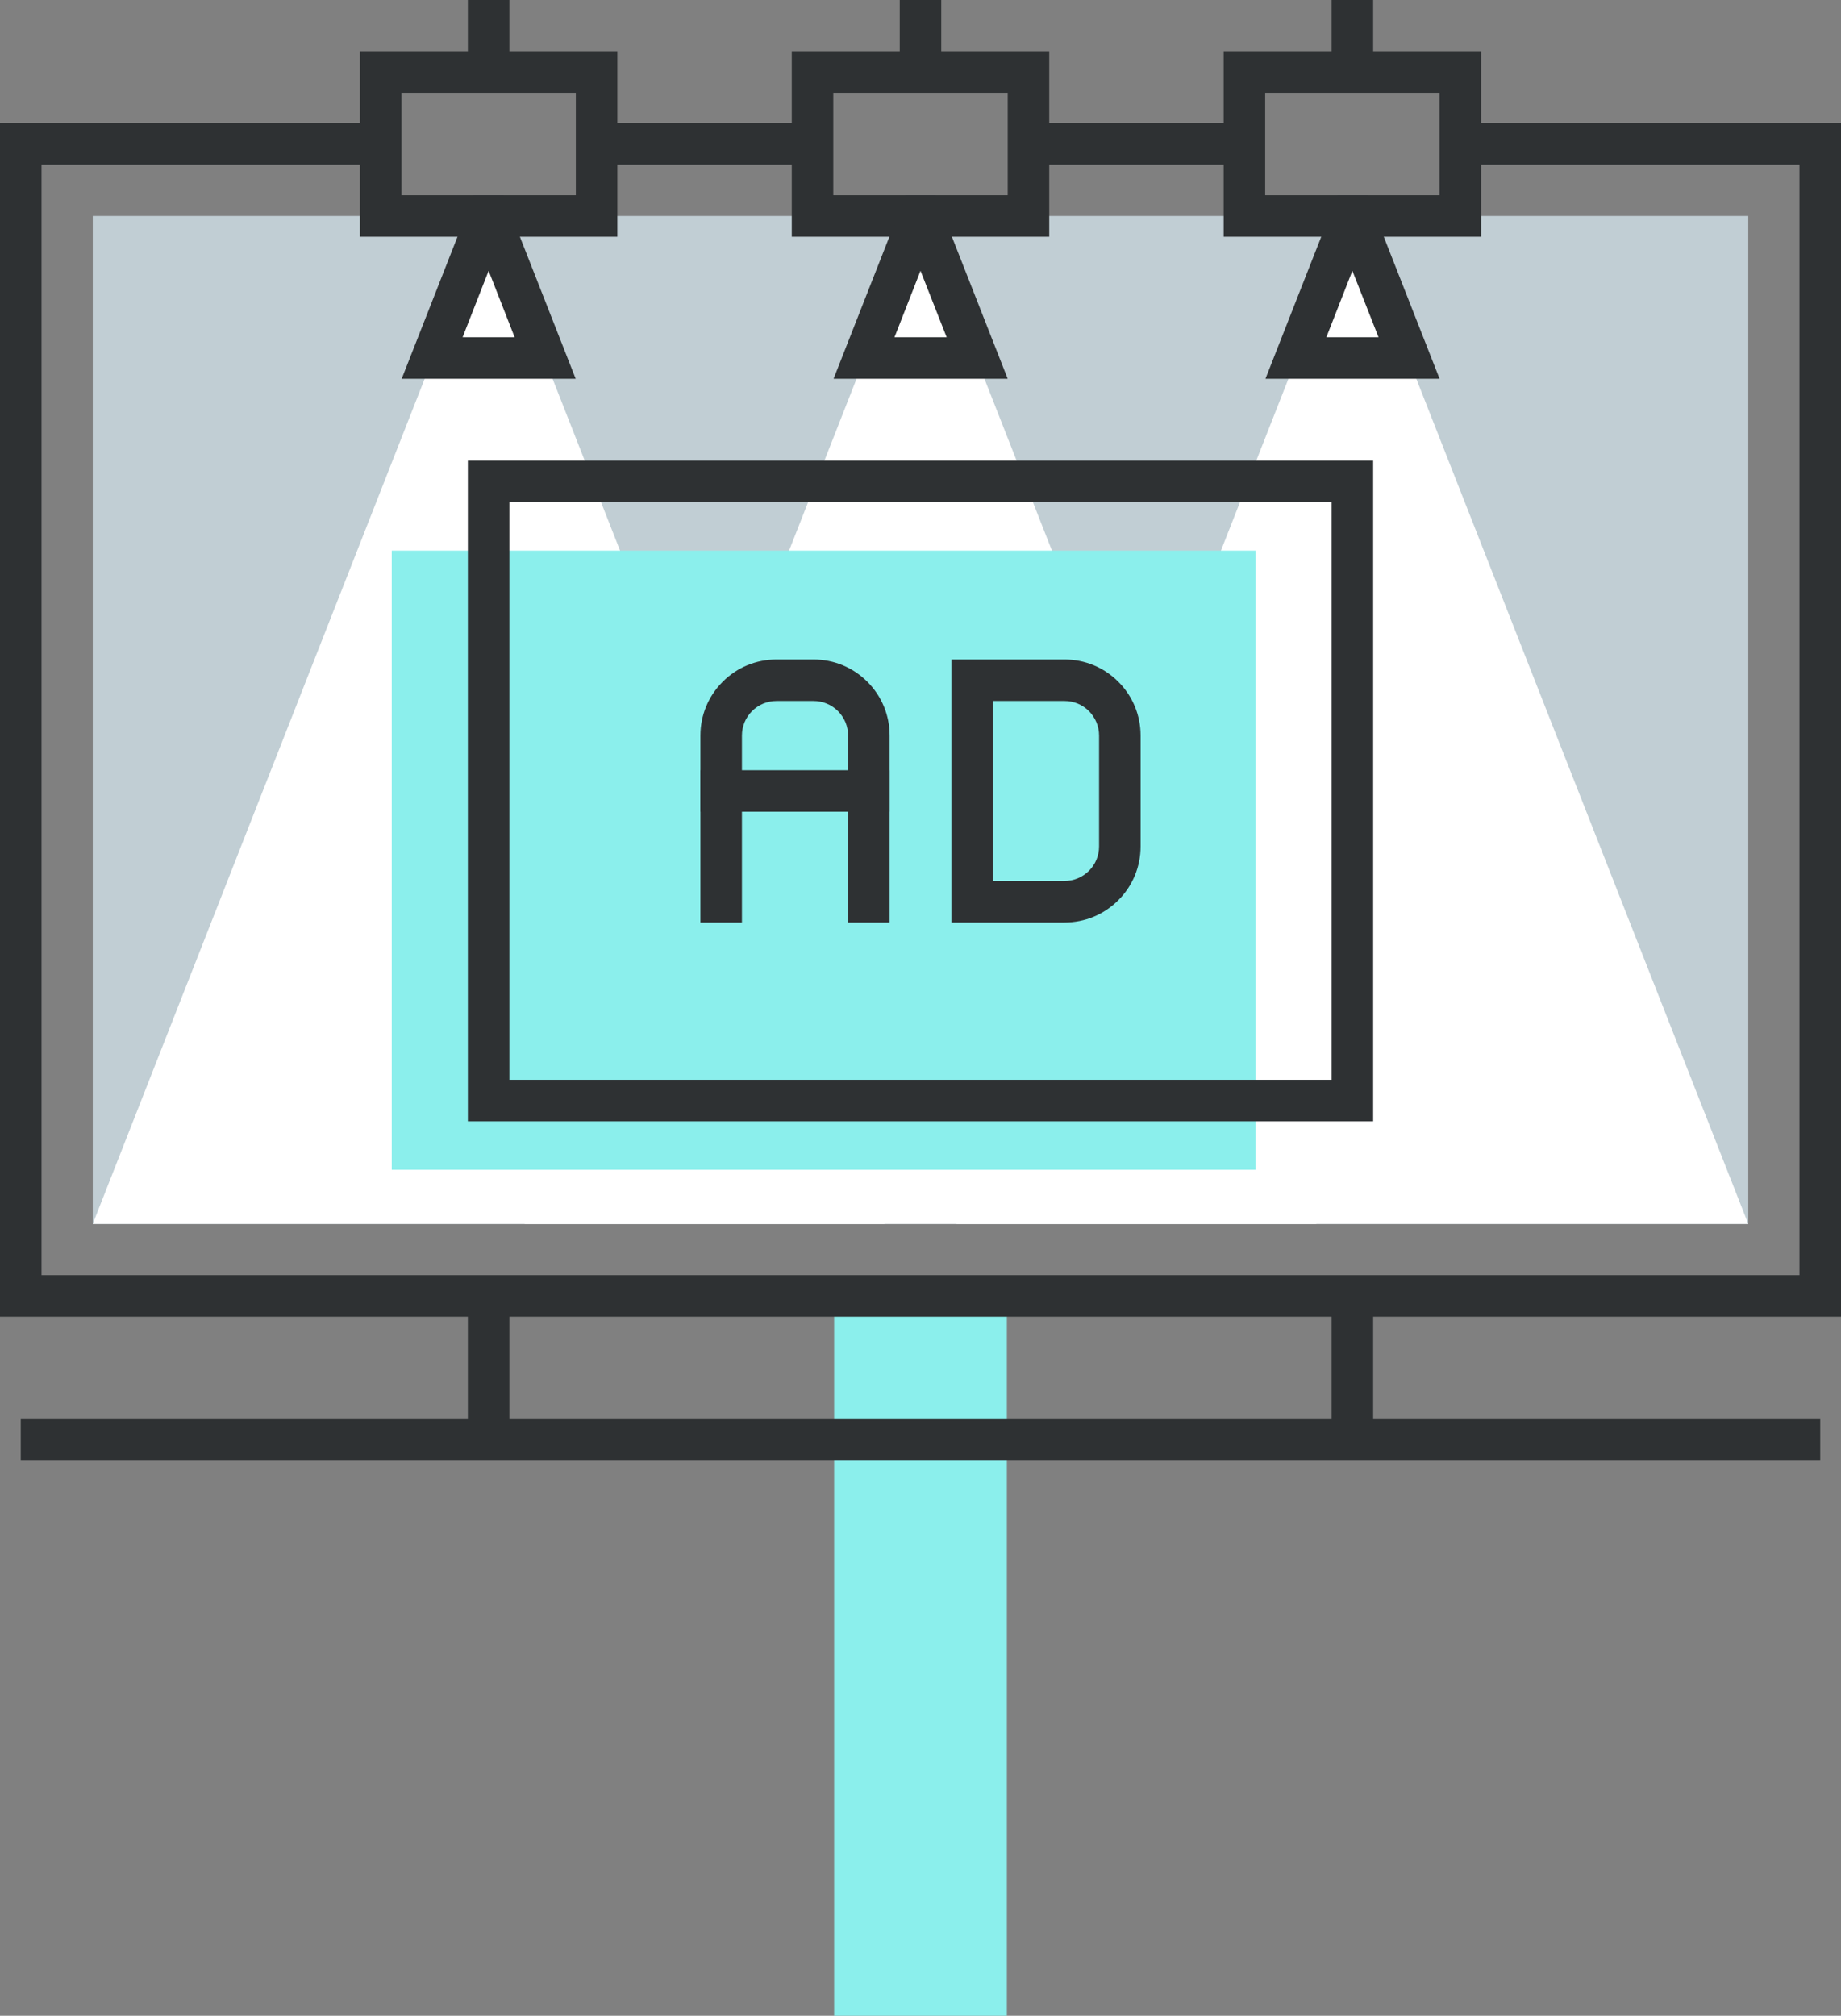
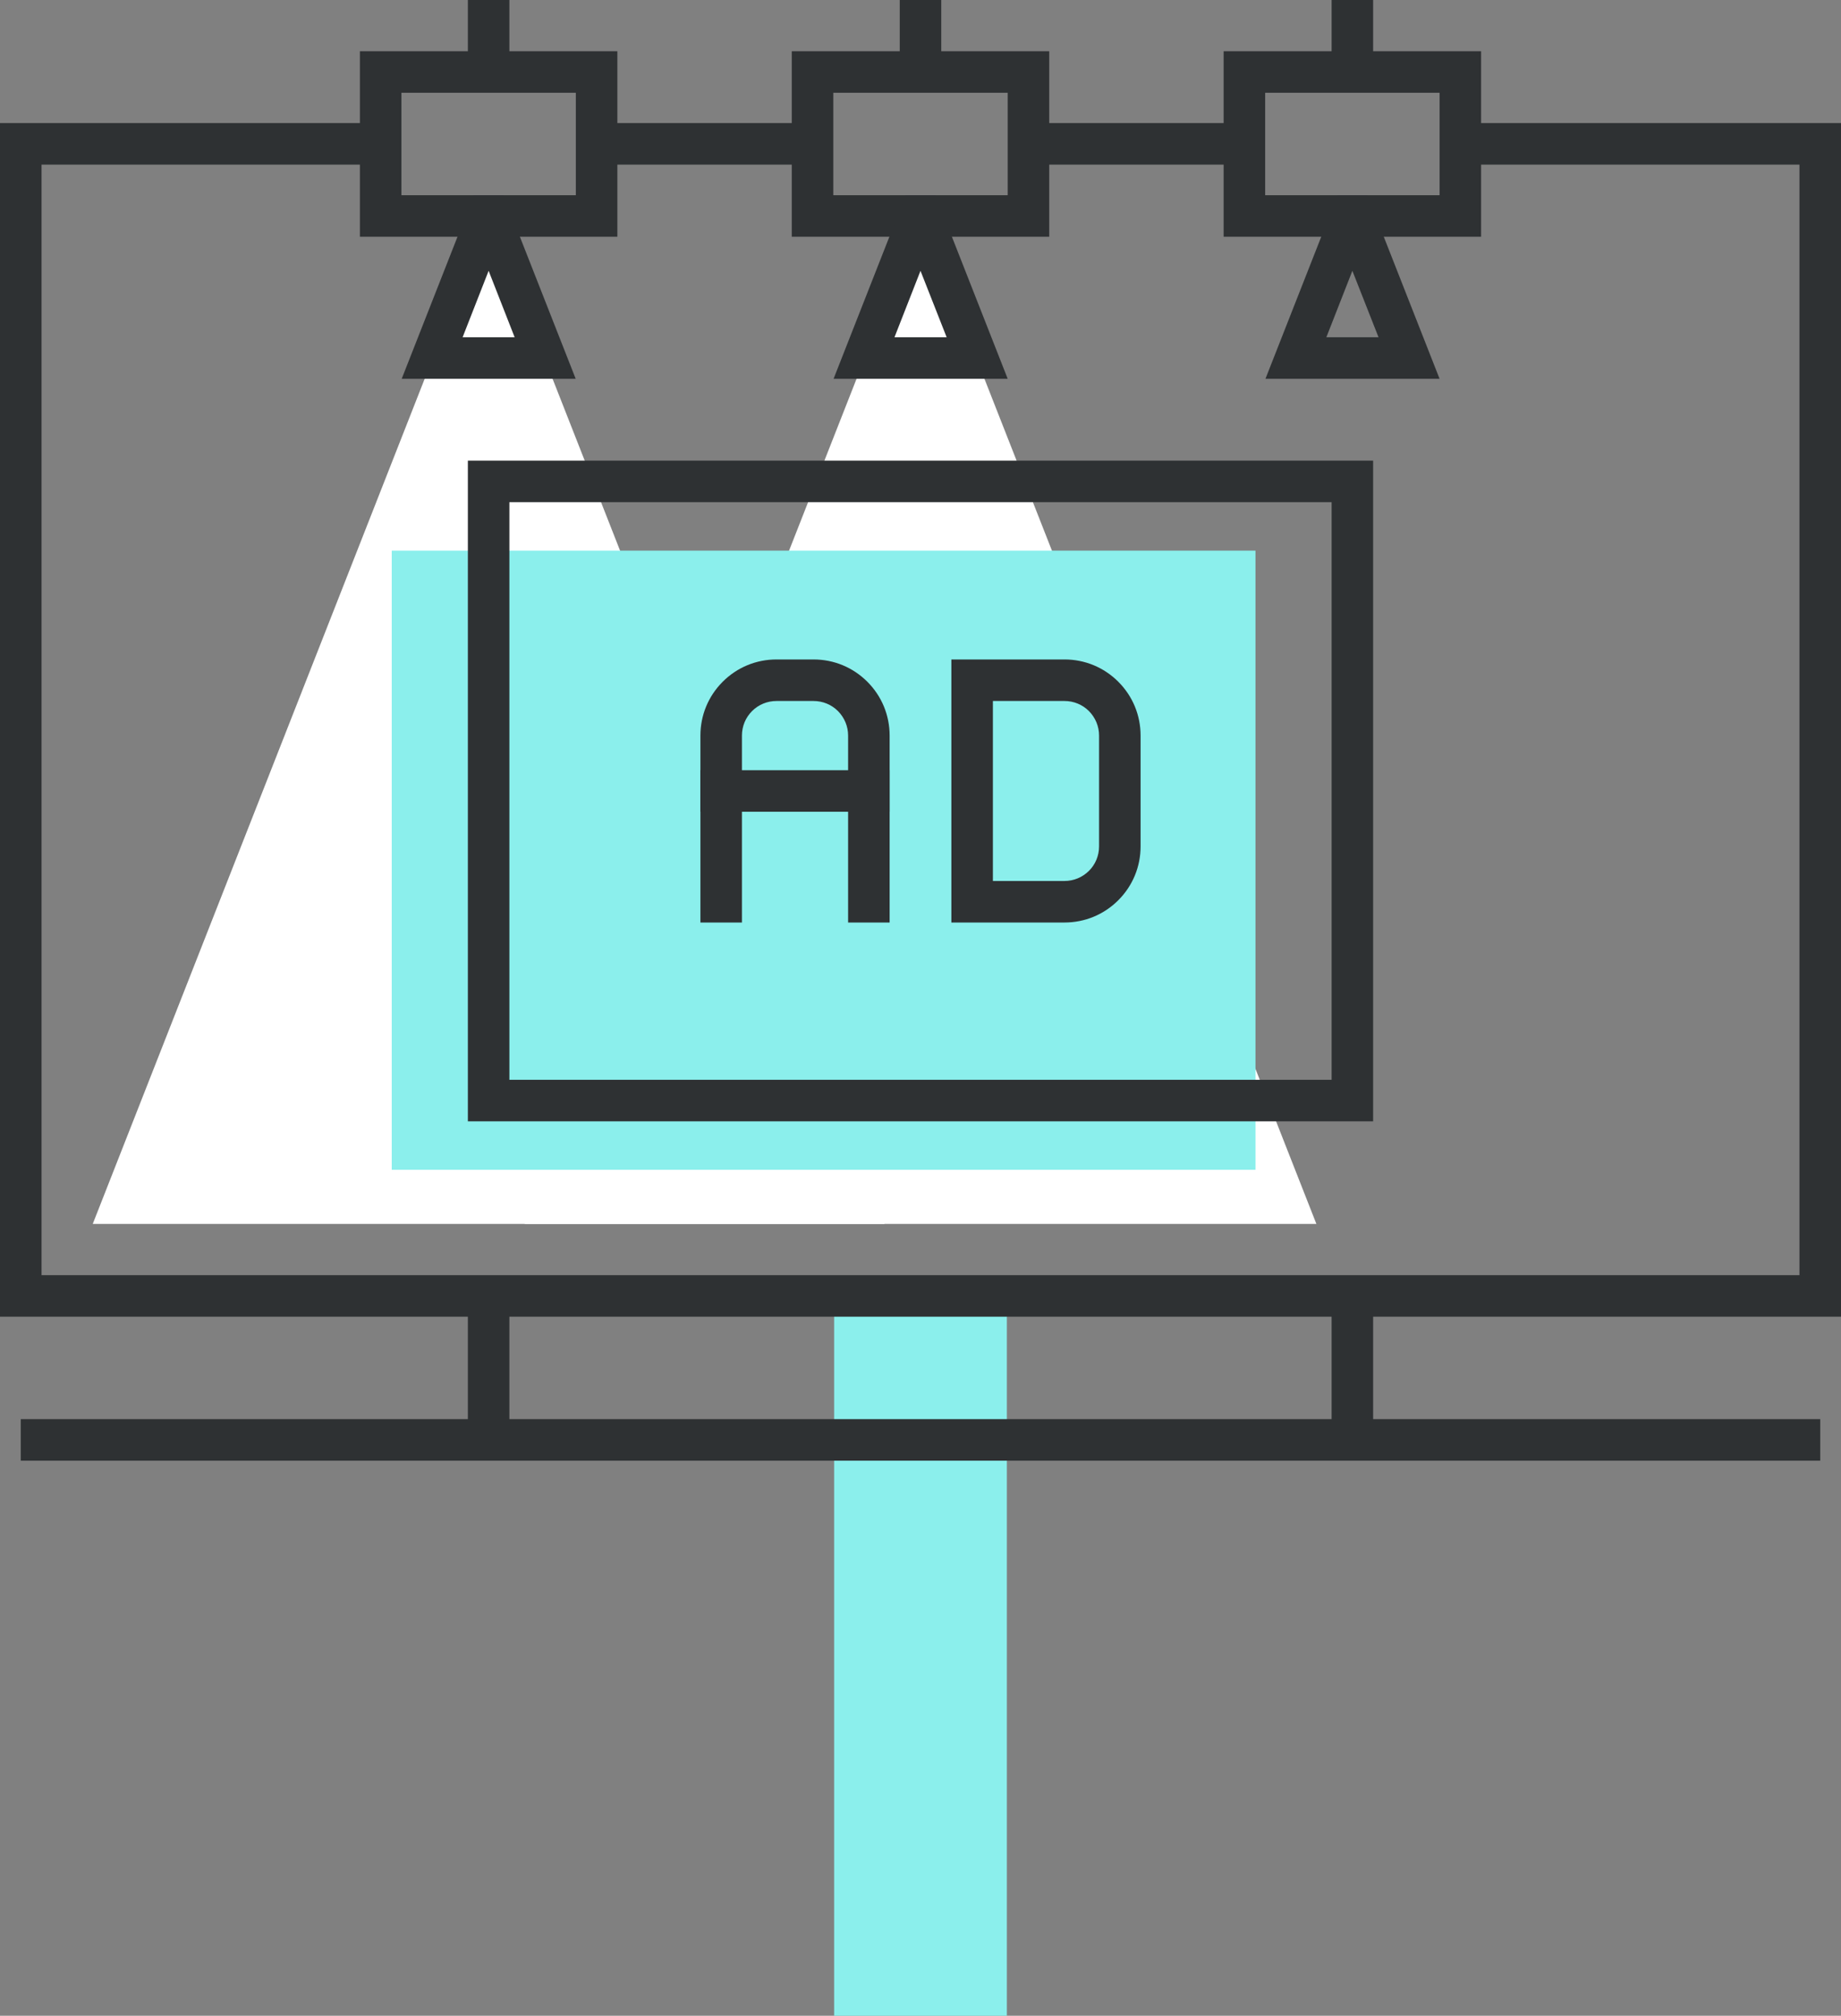
<svg xmlns="http://www.w3.org/2000/svg" width="133" height="145.59" viewBox="0 0 133 145.59">
  <rect x="0" y="0" width="133" height="145.59" fill="#808080" stroke="none" />
  <defs>
    <style>.cls-1,.cls-2{fill:#2e3133;}.cls-3{fill:#fff;}.cls-4,.cls-5{fill:#8befec;}.cls-4,.cls-6,.cls-2{mix-blend-mode:multiply;}.cls-7{isolation:isolate;}.cls-8{fill:#c1ced4;}</style>
  </defs>
  <g class="cls-7">
    <g id="Layer_2">
      <g id="Layer_2-2">
        <rect class="cls-5" x="60.26" y="93.6" width="12.48" height="52" />
        <g class="cls-6">
          <rect class="cls-1" x="1.5" y="102.5" width="130" height="3" />
          <rect class="cls-1" x="96.2" y="93.6" width="3" height="10.4" />
          <rect class="cls-1" x="33.8" y="93.6" width="3" height="10.4" />
        </g>
        <rect class="cls-1" x="74.3" y="8.89" width="15.6" height="3" />
        <polygon class="cls-1" points="133 95.1 0 95.1 0 8.89 27.5 8.89 27.5 11.89 3 11.89 3 92.1 130 92.1 130 11.89 105.5 11.89 105.5 8.89 133 8.89 133 95.1" />
        <rect class="cls-1" x="43.1" y="8.89" width="15.6" height="3" />
-         <rect class="cls-8" x="6.7" y="15.6" width="119.6" height="72.8" />
        <polygon class="cls-3" points="35.3 15.6 6.7 88.4 63.9 88.4 35.3 15.6" />
        <polygon class="cls-3" points="66.5 15.6 37.9 88.4 95.1 88.4 66.5 15.6" />
-         <polygon class="cls-3" points="97.7 15.6 69.1 88.4 126.3 88.4 97.7 15.6" />
        <path class="cls-1" d="M44.6,17.1h-18.6V3.7h18.6v13.4ZM29,14.1h12.6v-7.4h-12.6v7.4Z" />
        <path class="cls-1" d="M41.59,27.36h-12.57l5.21-13.26h2.15l5.21,13.26ZM33.41,24.36h3.77l-1.88-4.8-1.88,4.8Z" />
        <rect class="cls-1" x="33.8" width="3" height="5.2" />
        <path class="cls-1" d="M75.8,17.1h-18.6V3.7h18.6v13.4ZM60.2,14.1h12.6v-7.4h-12.6v7.4Z" />
        <path class="cls-1" d="M72.79,27.36h-12.57l5.21-13.26h2.16l5.21,13.26ZM64.62,24.36h3.77l-1.89-4.8-1.88,4.8Z" />
        <rect class="cls-1" x="65" width="3" height="5.2" />
        <path class="cls-1" d="M107,17.1h-18.6V3.7h18.6v13.4ZM91.4,14.1h12.6v-7.4h-12.6v7.4Z" />
        <path class="cls-1" d="M103.99,27.36h-12.57l5.21-13.26h2.16l5.21,13.26ZM95.82,24.36h3.77l-1.89-4.8-1.88,4.8Z" />
        <rect class="cls-1" x="96.2" width="3" height="5.2" />
        <rect class="cls-4" x="28.3" y="39.77" width="62.4" height="44.72" />
        <path class="cls-2" d="M99.2,80.99H33.8v-47.72h65.4v47.72ZM36.8,77.99h59.4v-41.72h-59.4v41.72Z" />
        <g class="cls-6">
          <path class="cls-1" d="M76.9,66.63h-8.17v-19h8.17c1.47,0,2.85.57,3.89,1.61,1.04,1.04,1.61,2.42,1.61,3.89v8c0,1.47-.57,2.85-1.61,3.89-1.04,1.04-2.42,1.61-3.89,1.61ZM71.73,63.63h5.17c.67,0,1.29-.26,1.77-.73.47-.47.73-1.1.73-1.77v-8c0-.67-.26-1.29-.73-1.77-.47-.47-1.1-.73-1.77-.73h-5.17v13Z" />
          <path class="cls-1" d="M64.27,66.63h-3v-13.5c0-.67-.26-1.29-.73-1.77-.47-.47-1.1-.73-1.77-.73h-2.67c-.67,0-1.3.26-1.77.73-.47.47-.73,1.1-.73,1.77v13.5h-3v-13.5c0-1.47.57-2.85,1.61-3.89,1.04-1.04,2.42-1.61,3.89-1.61h2.67c1.47,0,2.85.57,3.89,1.61,1.04,1.04,1.61,2.42,1.61,3.89v13.5Z" />
          <rect class="cls-1" x="50.6" y="55.63" width="13.67" height="3" />
        </g>
      </g>
    </g>
  </g>
</svg>